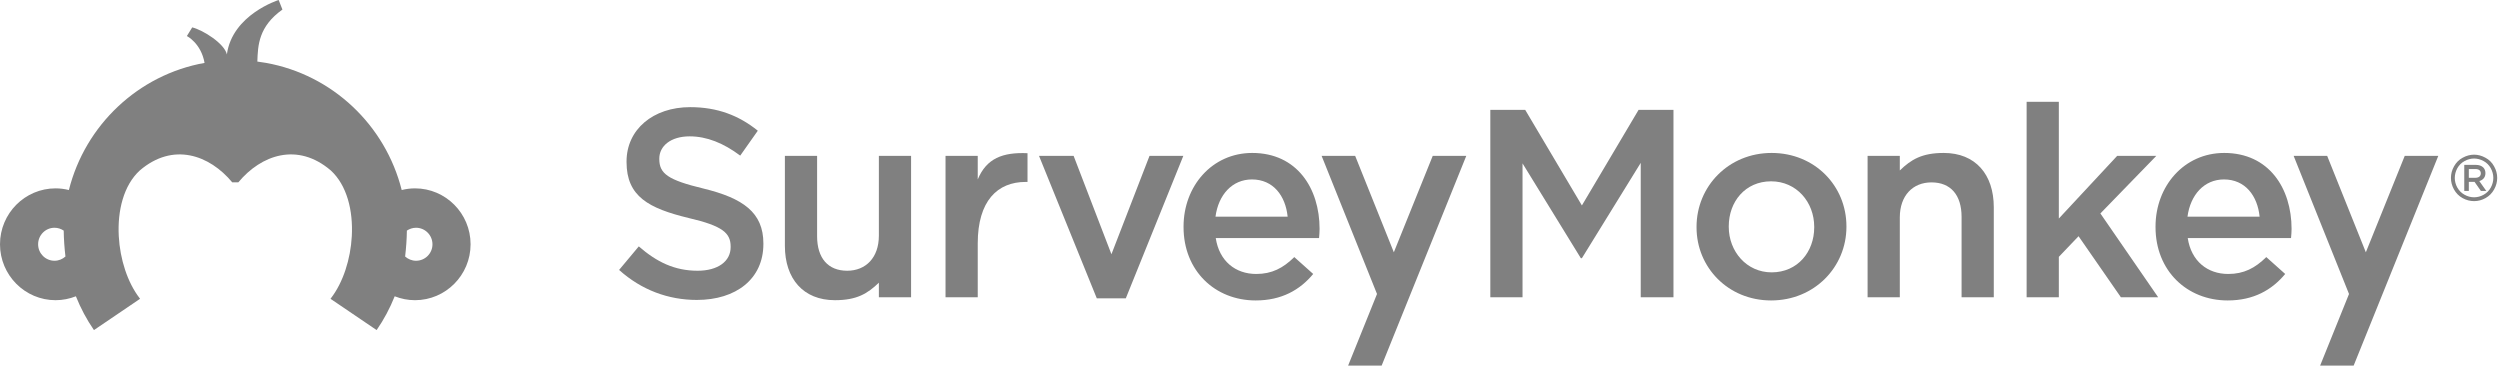
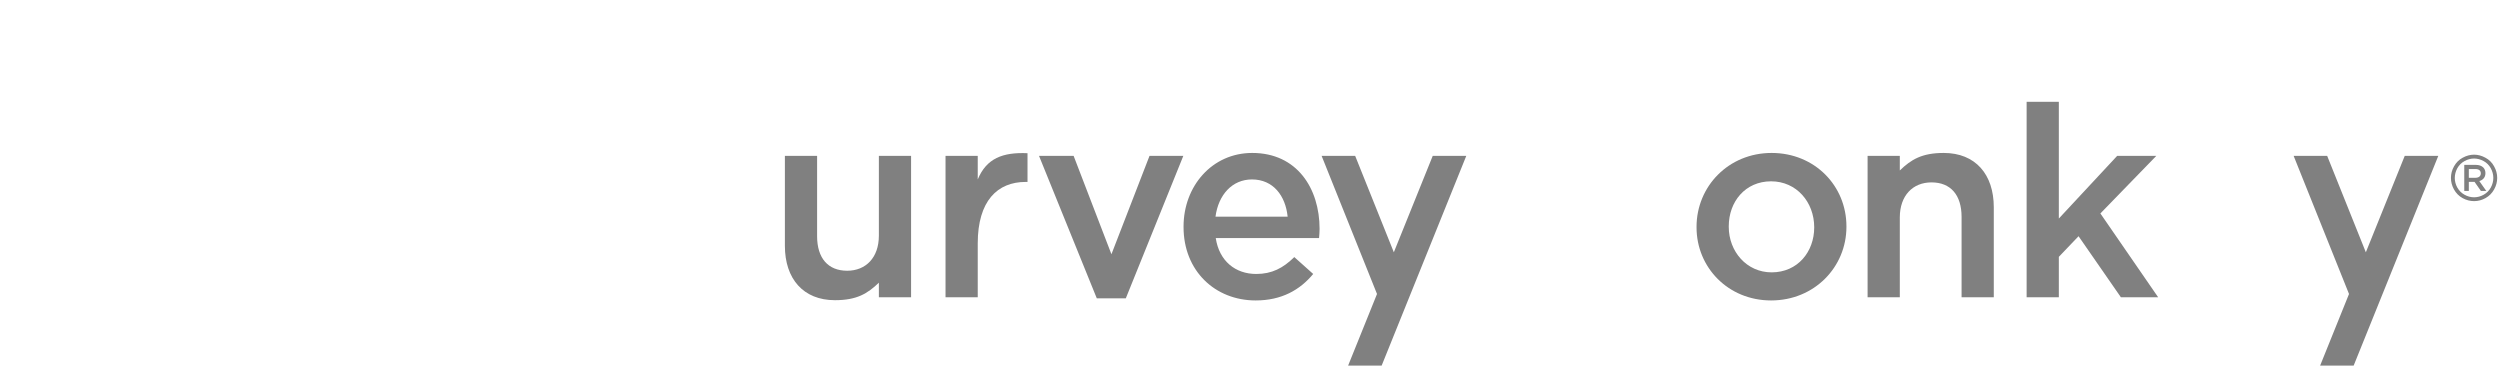
<svg xmlns="http://www.w3.org/2000/svg" width="157px" height="23px" viewBox="0 0 157 23" version="1.1">
  <title>logo-black</title>
  <desc>Created with Sketch.</desc>
  <defs />
  <g id="Symbols" stroke="none" stroke-width="1" fill="none" fill-rule="evenodd" opacity="0.498">
    <g id="logo-black" fill="#000000" fill-rule="nonzero">
-       <path d="M38.879,16.952 L40.116,15.473 C41.237,16.448 42.356,17.002 43.811,17.002 C45.082,17.002 45.884,16.414 45.884,15.523 L45.884,15.489 C45.884,14.649 45.416,14.194 43.243,13.69 C40.751,13.085 39.347,12.346 39.347,10.176 L39.347,10.143 C39.347,8.125 41.019,6.729 43.343,6.729 C45.048,6.729 46.403,7.25 47.59,8.209 L46.486,9.773 C45.433,8.983 44.38,8.563 43.31,8.563 C42.106,8.563 41.404,9.184 41.404,9.957 L41.404,9.991 C41.404,10.9 41.939,11.303 44.179,11.841 C46.653,12.446 47.941,13.337 47.941,15.288 L47.941,15.321 C47.941,17.524 46.219,18.836 43.761,18.836 C41.972,18.836 40.283,18.213 38.879,16.952" id="Fill-53" />
      <path d="M49.291,15.439 L49.291,9.79 L51.314,9.79 L51.314,14.834 C51.314,16.212 52,17.002 53.203,17.002 C54.374,17.002 55.193,16.179 55.193,14.8 L55.193,9.79 L57.216,9.79 L57.216,18.667 L55.193,18.667 L55.193,17.752 C54.482,18.439 53.805,18.852 52.435,18.852 C50.445,18.852 49.291,17.507 49.291,15.439" id="Fill-55" />
      <path d="M59.379,9.79 L61.402,9.79 L61.402,11.269 C61.953,9.941 62.973,9.554 64.528,9.621 L64.528,11.425 L64.411,11.425 C62.639,11.425 61.402,12.616 61.402,15.288 L61.402,18.667 L59.379,18.667 L59.379,9.79 Z" id="Fill-57" />
      <polygon id="Fill-59" points="65.251 9.79 67.424 9.79 69.798 15.967 72.189 9.79 74.312 9.79 70.701 18.734 68.878 18.734" />
      <path d="M80.864,13.607 C80.73,12.295 79.961,11.269 78.623,11.269 C77.386,11.269 76.516,12.227 76.333,13.607 L80.864,13.607 Z M74.327,14.262 L74.327,14.228 C74.327,11.69 76.116,9.605 78.64,9.605 C81.449,9.605 82.87,11.824 82.87,14.379 C82.87,14.564 82.853,14.749 82.837,14.951 L76.349,14.951 C76.567,16.397 77.586,17.205 78.891,17.205 C79.877,17.205 80.58,16.835 81.282,16.145 L82.469,17.205 C81.633,18.213 80.479,18.868 78.857,18.868 C76.299,18.868 74.327,17.002 74.327,14.262 Z" id="Fill-61" />
-       <polygon id="Fill-63" points="93.592 6.898 95.782 6.898 99.343 12.902 102.904 6.898 105.094 6.898 105.094 18.667 103.038 18.667 103.038 10.227 99.343 16.214 99.276 16.214 95.615 10.26 95.615 18.667 93.592 18.667" />
-       <path d="M113.933,14.279 L113.933,14.245 C113.933,12.682 112.813,11.387 111.225,11.387 C109.603,11.387 108.566,12.664 108.566,14.212 L108.566,14.245 C108.566,15.792 109.687,17.104 111.258,17.104 C112.897,17.104 113.933,15.809 113.933,14.279 M106.543,14.279 L106.543,14.245 C106.543,11.706 108.549,9.605 111.258,9.605 C113.967,9.605 115.956,11.673 115.956,14.212 L115.956,14.245 C115.956,16.767 113.949,18.868 111.225,18.868 C108.533,18.868 106.543,16.801 106.543,14.279" id="Fill-65" />
+       <path d="M113.933,14.279 C113.933,12.682 112.813,11.387 111.225,11.387 C109.603,11.387 108.566,12.664 108.566,14.212 L108.566,14.245 C108.566,15.792 109.687,17.104 111.258,17.104 C112.897,17.104 113.933,15.809 113.933,14.279 M106.543,14.279 L106.543,14.245 C106.543,11.706 108.549,9.605 111.258,9.605 C113.967,9.605 115.956,11.673 115.956,14.212 L115.956,14.245 C115.956,16.767 113.949,18.868 111.225,18.868 C108.533,18.868 106.543,16.801 106.543,14.279" id="Fill-65" />
      <polygon id="Fill-67" points="127.272 6.393 129.295 6.393 129.295 13.724 132.957 9.79 135.415 9.79 131.904 13.404 135.532 18.667 133.191 18.667 130.533 14.834 129.295 16.129 129.295 18.667 127.272 18.667" />
-       <path d="M141.904,13.607 C141.771,12.295 141.002,11.269 139.664,11.269 C138.427,11.269 137.558,12.227 137.374,13.607 L141.904,13.607 Z M135.367,14.262 L135.367,14.228 C135.367,11.69 137.157,9.605 139.681,9.605 C142.49,9.605 143.911,11.824 143.911,14.379 C143.911,14.564 143.894,14.749 143.877,14.951 L137.39,14.951 C137.608,16.397 138.628,17.205 139.932,17.205 C140.918,17.205 141.621,16.835 142.323,16.145 L143.51,17.205 C142.673,18.213 141.52,18.868 139.898,18.868 C137.34,18.868 135.367,17.002 135.367,14.262 Z" id="Fill-69" />
      <polygon id="Fill-71" points="89.975 9.79 87.533 15.843 85.105 9.79 82.998 9.79 86.476 18.462 84.661 22.961 86.767 22.961 92.082 9.79" />
      <path d="M155.372,9.713 C155.615,9.713 155.853,9.778 156.083,9.904 C156.317,10.027 156.5,10.209 156.628,10.443 C156.759,10.675 156.824,10.918 156.824,11.175 C156.824,11.425 156.759,11.667 156.63,11.898 C156.501,12.13 156.322,12.31 156.092,12.44 C155.865,12.567 155.624,12.631 155.372,12.631 C155.123,12.631 154.88,12.567 154.649,12.44 C154.417,12.31 154.24,12.13 154.11,11.898 C153.983,11.667 153.919,11.425 153.919,11.175 C153.919,10.918 153.983,10.675 154.115,10.443 C154.247,10.209 154.425,10.027 154.658,9.904 C154.89,9.778 155.128,9.713 155.372,9.713 M155.372,9.955 C155.168,9.955 154.969,10.008 154.778,10.112 C154.582,10.218 154.431,10.368 154.321,10.562 C154.216,10.759 154.16,10.963 154.16,11.175 C154.16,11.383 154.213,11.585 154.32,11.779 C154.428,11.97 154.577,12.122 154.772,12.229 C154.962,12.336 155.164,12.39 155.372,12.39 C155.582,12.39 155.782,12.336 155.974,12.229 C156.166,12.122 156.315,11.97 156.422,11.779 C156.527,11.585 156.581,11.383 156.581,11.175 C156.581,10.963 156.527,10.759 156.419,10.562 C156.311,10.368 156.162,10.218 155.966,10.112 C155.772,10.008 155.573,9.955 155.372,9.955" id="Fill-73" />
      <path d="M155.46,11.165 C155.665,11.165 155.795,11.058 155.795,10.892 L155.795,10.887 C155.795,10.712 155.669,10.616 155.458,10.616 L155.042,10.616 L155.042,11.165 L155.46,11.165 Z M154.756,10.354 L155.481,10.354 C155.686,10.354 155.846,10.415 155.951,10.518 C156.037,10.607 156.085,10.728 156.085,10.871 L156.085,10.876 C156.085,11.144 155.925,11.305 155.7,11.371 L156.139,11.99 L155.8,11.99 L155.4,11.42 L155.042,11.42 L155.042,11.99 L154.756,11.99 L154.756,10.354 Z" id="Fill-75" />
      <polygon id="Fill-77" points="151.017 9.79 148.575 15.843 146.147 9.79 144.041 9.79 147.518 18.462 145.703 22.961 147.809 22.961 153.124 9.79" />
      <path d="M125.21,13.018 L125.21,18.667 L123.187,18.667 L123.187,13.623 C123.187,12.244 122.501,11.454 121.297,11.454 C120.127,11.454 119.308,12.278 119.308,13.657 L119.308,18.667 L117.285,18.667 L117.285,9.79 L119.308,9.79 L119.308,10.705 C120.019,10.018 120.695,9.605 122.066,9.605 C124.056,9.605 125.21,10.95 125.21,13.018" id="Fill-79" />
-       <path d="M26.129,16.375 C25.865,16.375 25.624,16.272 25.442,16.109 C25.504,15.574 25.545,15.032 25.552,14.482 C25.718,14.371 25.916,14.303 26.129,14.303 C26.695,14.303 27.159,14.768 27.159,15.341 C27.159,15.916 26.695,16.375 26.129,16.375 M3.423,16.375 C2.857,16.375 2.394,15.916 2.394,15.341 C2.394,14.768 2.857,14.303 3.423,14.303 C3.636,14.303 3.835,14.371 4.001,14.482 C4.007,15.032 4.049,15.574 4.11,16.109 C3.929,16.272 3.688,16.375 3.423,16.375 M26.062,11.829 C25.772,11.829 25.494,11.868 25.227,11.934 C24.201,7.853 20.868,4.696 16.705,3.949 C16.519,3.915 16.351,3.891 16.162,3.867 C16.194,2.845 16.241,1.663 17.737,0.6 L17.5,0 C17.5,0 14.586,0.911 14.248,3.419 C14.103,2.736 12.744,1.882 12.071,1.72 L11.736,2.263 C11.736,2.263 12.628,2.712 12.846,3.95 L12.845,3.95 L12.846,3.95 C8.683,4.697 5.351,7.854 4.326,11.934 C4.059,11.868 3.78,11.829 3.491,11.829 C1.566,11.829 0,13.401 0,15.341 C0,17.278 1.566,18.852 3.491,18.852 C3.941,18.852 4.371,18.762 4.766,18.607 C5.067,19.359 5.447,20.073 5.9,20.729 L8.797,18.764 L8.773,18.732 C8.006,17.741 7.538,16.283 7.459,14.832 C7.372,13.231 7.761,11.641 8.777,10.706 C10.873,8.912 13.154,9.73 14.584,11.45 L14.968,11.45 C16.398,9.73 18.679,8.912 20.776,10.706 C21.792,11.641 22.18,13.231 22.093,14.832 C22.015,16.283 21.546,17.741 20.78,18.732 L20.755,18.764 L23.652,20.729 C24.106,20.073 24.486,19.359 24.787,18.607 C25.182,18.762 25.611,18.852 26.062,18.852 C27.986,18.852 29.552,17.278 29.552,15.341 C29.552,13.401 27.986,11.829 26.062,11.829" id="Fill-81-Copy" />
    </g>
  </g>
</svg>